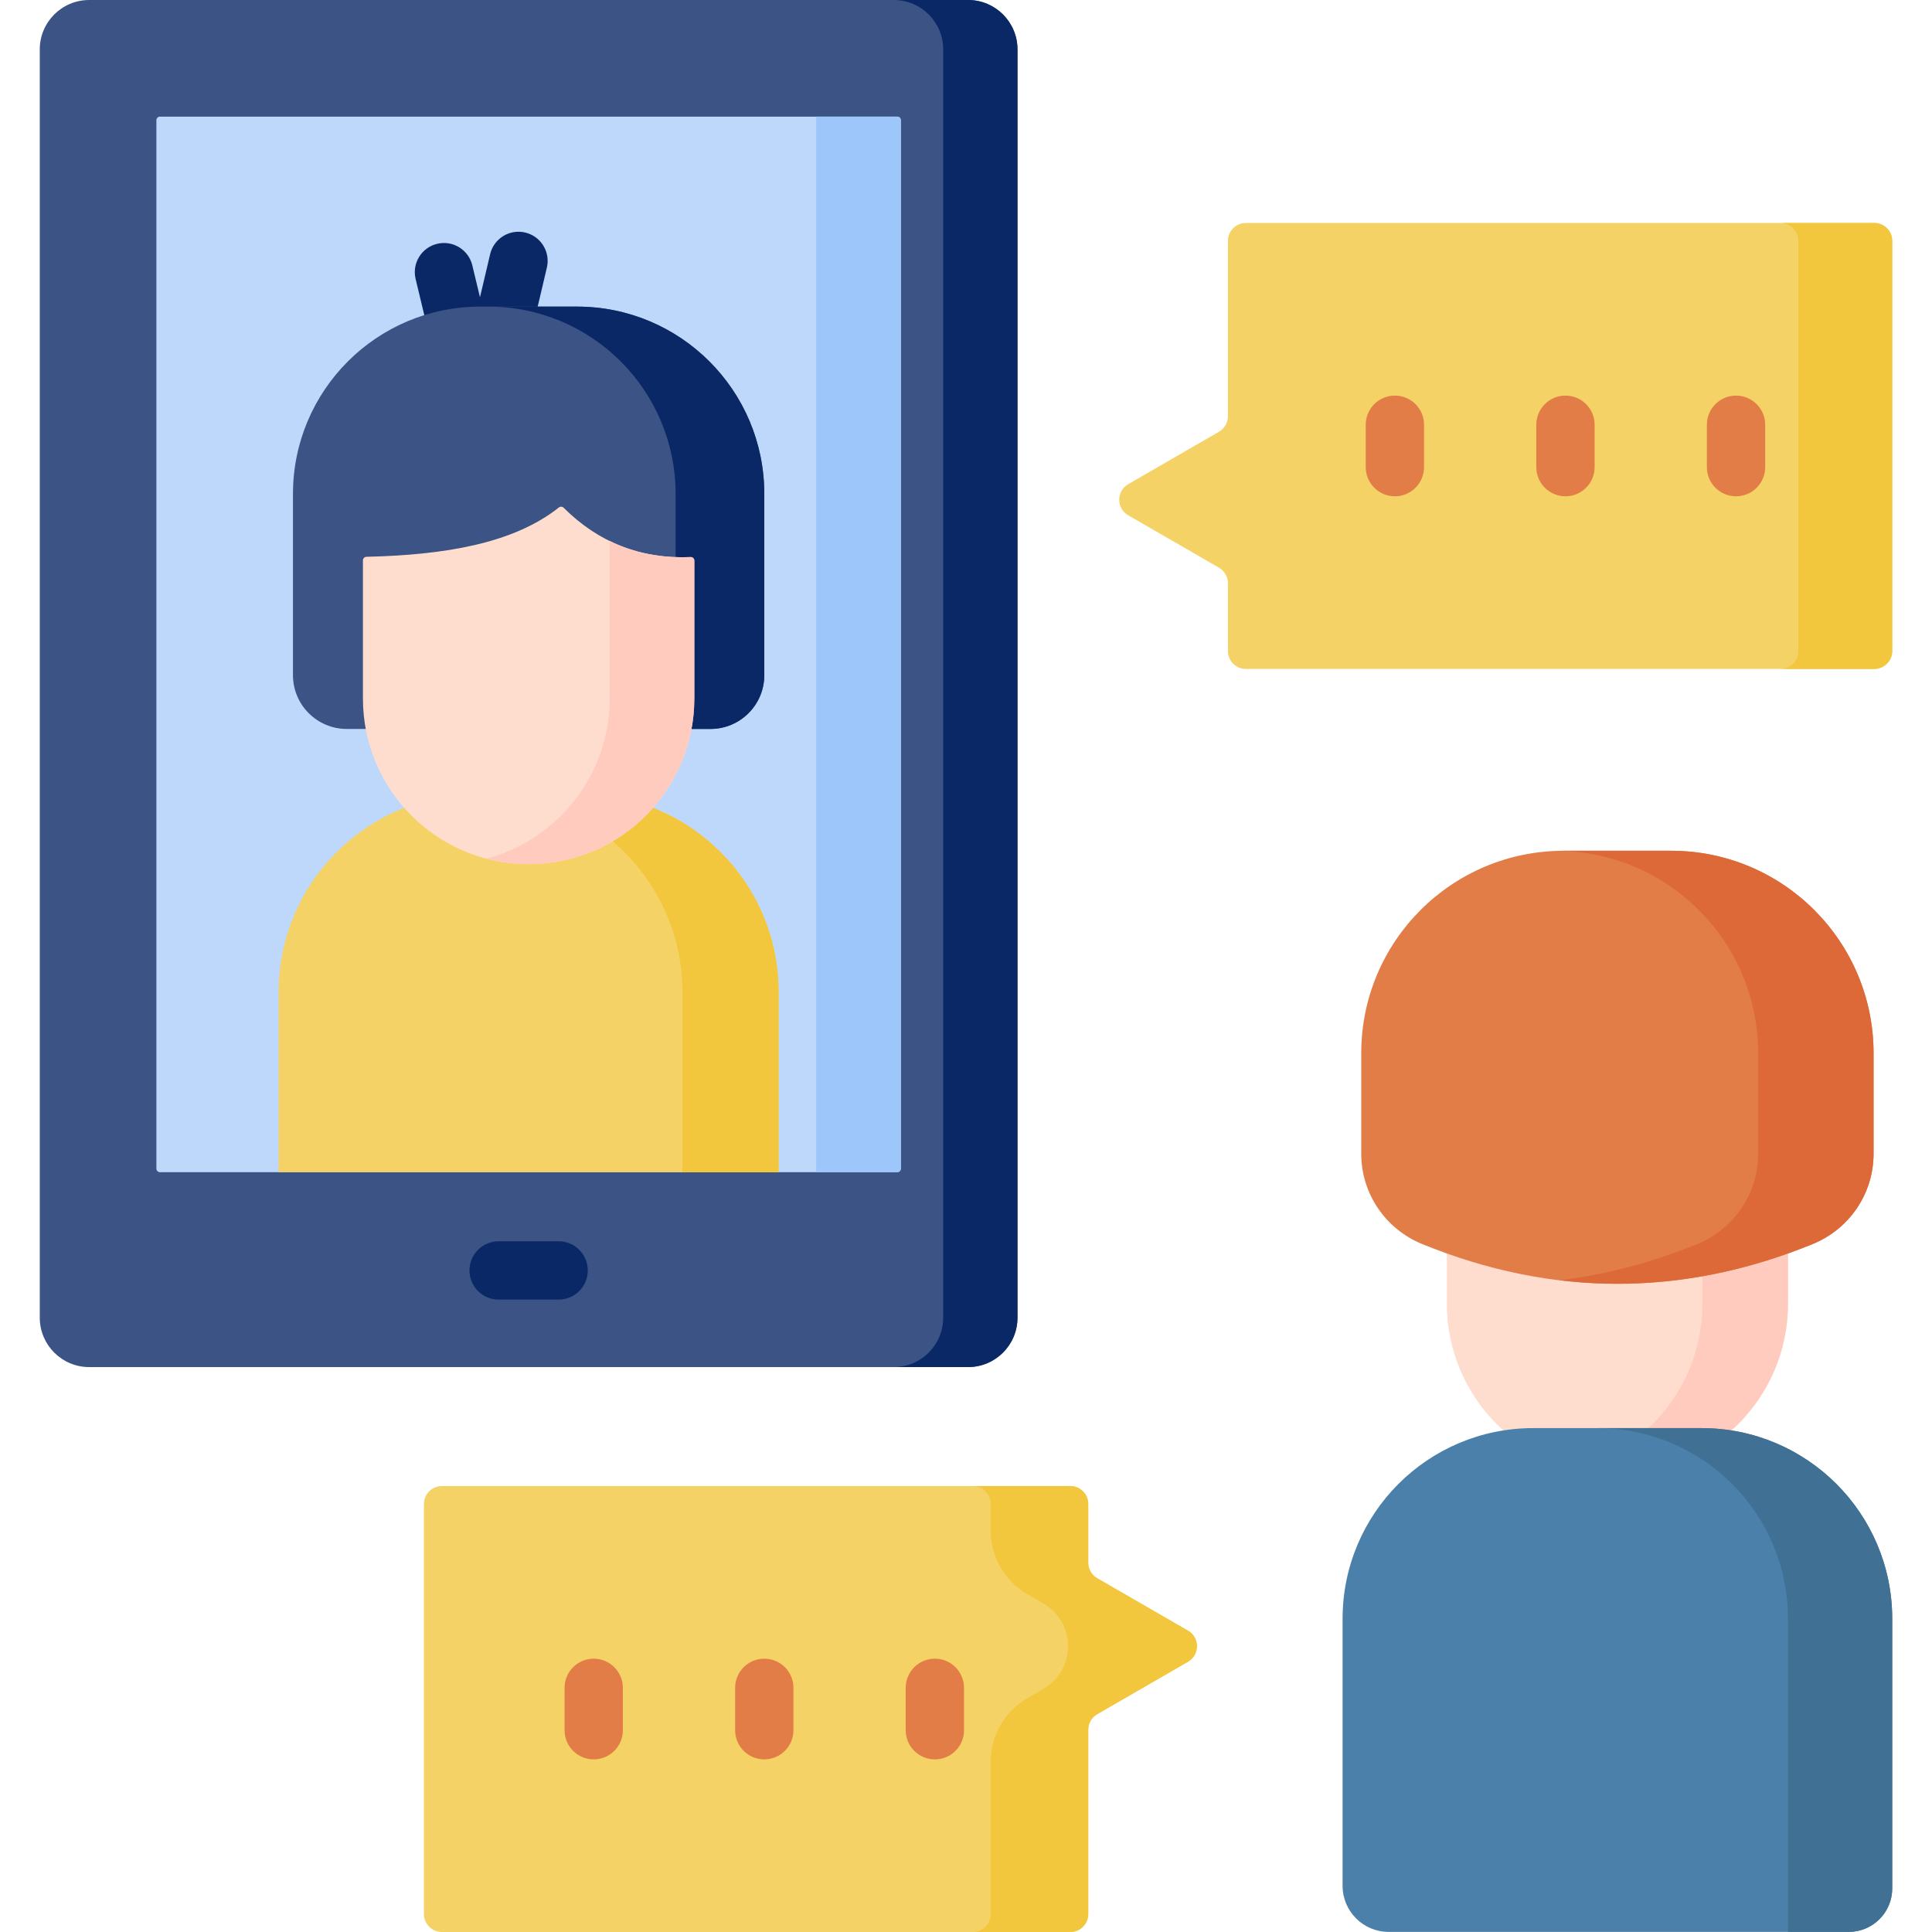
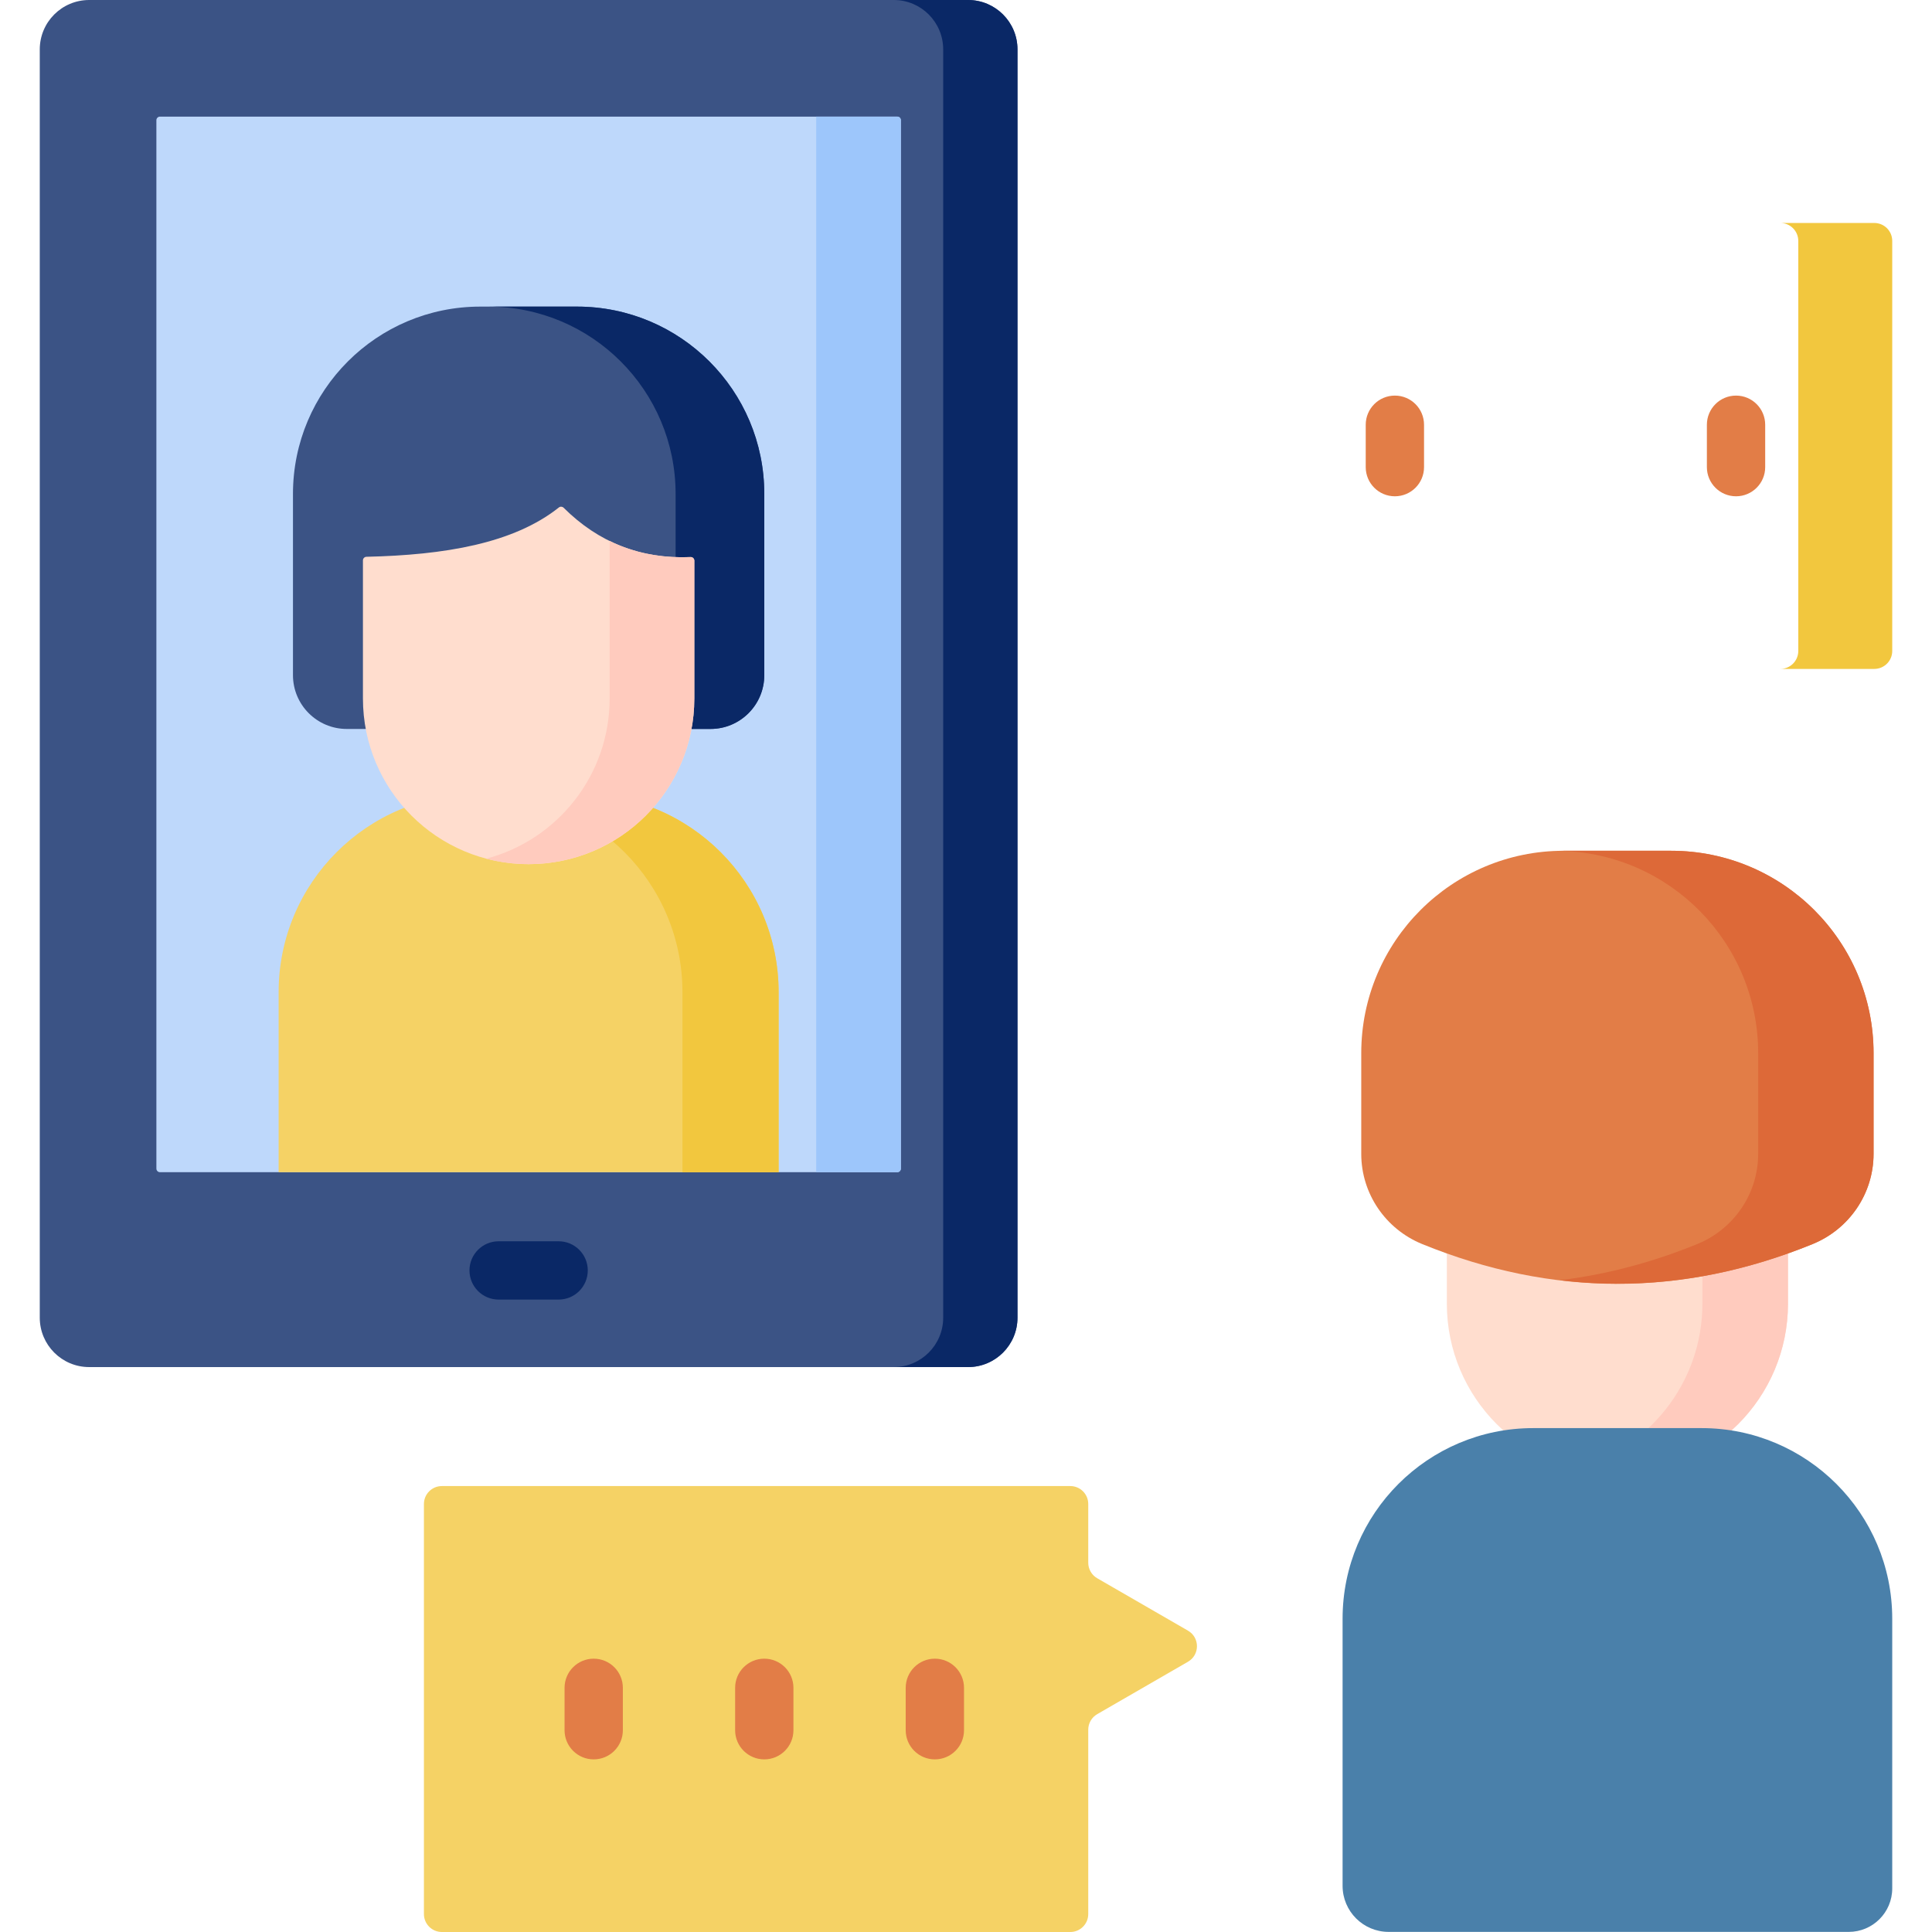
<svg xmlns="http://www.w3.org/2000/svg" class="" xml:space="preserve" style="enable-background:new 0 0 512 512" viewBox="0 0 512 512" y="0" x="0" height="512" width="512" version="1.1">
  <g>
    <g>
      <path class="" style="" data-original="#365e7d" fill="#3b5385" d="m269.643 349.197c0 7.231-5.862 13.093-13.093 13.093h-232.918c-7.231 0-13.093-5.862-13.093-13.093v-336.104c0-7.231 5.862-13.093 13.093-13.093h232.918c7.231 0 13.093 5.862 13.093 13.093z" />
      <path class="" style="" data-original="#2b4d66" fill="#0a2866" d="m269.643 13.093c0-7.231-5.862-13.093-13.093-13.093h-19.686c7.231 0 13.093 5.862 13.093 13.093v336.104c0 7.231-5.862 13.093-13.093 13.093h19.686c7.231 0 13.093-5.862 13.093-13.093z" />
      <path class="" style="" data-original="#bed8fb" fill="#bed8fb" d="m42.4 310.647c-.528 0-.956-.428-.956-.956v-277.83c0-.528.428-.956.956-.956h195.383c.528 0 .956.428.956.956v277.83c0 .528-.428.956-.956.956z" />
      <path class="" style="" data-original="#9dc6fb" fill="#9dc6fb" d="m216.302 30.906v279.741h21.481c.528 0 .956-.428.956-.956v-277.83c0-.528-.428-.956-.956-.956h-21.481z" />
      <g>
        <path class="" style="" data-original="#2b4d66" fill="#0a2866" d="m148.041 344.404h-15.899c-4.268 0-7.726-3.459-7.726-7.726s3.459-7.726 7.726-7.726h15.899c4.268 0 7.726 3.459 7.726 7.726s-3.459 7.726-7.726 7.726z" />
      </g>
      <g>
        <g>
-           <path class="" style="" data-original="#2b4d66" fill="#0a2866" d="m127.276 119.885c-3.571 0-6.678-2.448-7.512-5.921l-9.622-40.034c-.998-4.149 1.557-8.321 5.706-9.318 4.151-1.002 8.321 1.557 9.318 5.706l2.034 8.461 2.687-11.409c.978-4.154 5.147-6.731 9.292-5.748 4.153.978 6.727 5.138 5.748 9.292l-10.132 43.017c-.82 3.483-3.925 5.947-7.503 5.955-.004-.001-.01-.001-.016-.001z" />
-         </g>
+           </g>
      </g>
      <path class="" style="" data-original="#365e7d" fill="#3b5385" d="m202.543 178.92c0 7.876-6.385 14.26-14.26 14.26h-96.383c-7.876 0-14.26-6.385-14.26-14.26v-48.03c0-27.413 22.223-49.636 49.636-49.636h25.63c27.413 0 49.636 22.223 49.636 49.636v48.03z" />
      <path class="" style="" data-original="#2b4d66" fill="#0a2866" d="m202.543 130.89c0-27.414-22.223-49.636-49.636-49.636h-23.5c27.413 0 49.636 22.223 49.636 49.636v48.03c0 7.876-6.384 14.26-14.26 14.26h23.5c7.876 0 14.26-6.384 14.26-14.26z" />
      <path class="" style="" data-original="#ffe07d" fill="#f5d265" d="m206.341 310.647v-47.716c0-28.972-23.487-52.459-52.46-52.459h-27.581c-28.972 0-52.459 23.487-52.459 52.459v47.716z" />
      <path class="" style="" data-original="#ffd064" fill="#f2c73e" d="m206.341 262.932c0-28.972-23.487-52.459-52.46-52.459h-25.484c28.972 0 52.459 23.487 52.459 52.459v47.716h25.484v-47.716z" />
      <path class="" style="" data-original="#ffddce" fill="#ffddce" d="m140.091 229.006c-24.25 0-43.909-19.659-43.909-43.909v-36.589c0-.519.415-.943.934-.955 20.686-.471 38.94-3.5 50.982-13.065.379-.301.924-.272 1.268.07 9.227 9.181 20.4 13.63 33.637 13.066.26-.011.514.085.702.265s.295.429.295.69v36.518c0 24.251-19.659 43.909-43.909 43.909z" />
      <path style="" data-original="#ffcbbe" fill="#ffcbbe" d="m184 148.58c0-.261-.106-.51-.295-.69s-.442-.276-.702-.265c-7.869.334-15.004-1.117-21.44-4.267v41.74c0 20.372-13.876 37.499-32.691 42.457 3.582.944 7.34 1.452 11.218 1.452 24.25 0 43.909-19.658 43.909-43.909z" />
      <path class="" style="" data-original="#ffddce" fill="#ffddce" d="m428.63 390.679c-24.966 0-45.205-20.239-45.205-45.205v-45.205h90.41v45.205c0 24.966-20.239 45.205-45.205 45.205z" />
      <path style="" data-original="#ffcbbe" fill="#ffcbbe" d="m451.156 300.269v45.205c0 21.05-14.388 38.738-33.866 43.77 3.624.936 7.423 1.435 11.339 1.435 24.966 0 45.205-20.239 45.205-45.205v-45.205z" />
      <path class="" style="" data-original="#4a80aa" fill="#4a80aa" d="m489.939 511.972h-121.932c-6.742 0-12.208-5.466-12.208-12.208v-70.781c0-27.902 22.619-50.521 50.521-50.521h44.62c27.902 0 50.521 22.619 50.521 50.521v71.467c0 6.363-5.159 11.522-11.522 11.522z" />
-       <path class="" style="" data-original="#407093" fill="#407093" d="m450.94 378.462h-27.626c27.902 0 50.521 22.619 50.521 50.521v82.989h16.104c6.363 0 11.522-5.159 11.522-11.522v-71.467c0-27.902-22.619-50.521-50.521-50.521z" />
      <path class="" style="" data-original="#e27d47" fill="#e27d47" d="m480.357 329.693c-34.485 14.051-68.969 14.051-103.454 0-9.738-3.968-16.157-13.384-16.157-23.899v-26.693c0-29.623 24.014-53.637 53.637-53.637h28.493c29.623 0 53.637 24.014 53.637 53.637v26.693c.001 10.516-6.418 19.931-16.156 23.899z" />
      <path class="" style="" data-original="#dd6938" fill="#dd6938" d="m496.514 279.101c0-29.623-24.014-53.637-53.637-53.637h-28.493c-.35 0-.695.02-1.043.026 29.14.558 52.594 24.337 52.594 53.611v26.693c0 10.516-6.419 19.931-16.157 23.899-12.146 4.949-24.292 8.117-36.438 9.579 22.339 2.69 44.677-.477 67.016-9.579 9.738-3.968 16.157-13.384 16.157-23.899v-26.693z" />
      <path class="" style="" data-original="#ffe07d" fill="#f5d265" d="m314.826 432.139-24.05-13.885c-1.472-.85-2.379-2.421-2.379-4.121v-15.554c0-2.628-2.13-4.758-4.758-4.758h-166.536c-2.628 0-4.758 2.13-4.758 4.758v108.663c0 2.628 2.13 4.758 4.758 4.758h166.535c2.628 0 4.758-2.13 4.758-4.758v-48.855c0-1.7.907-3.271 2.379-4.121l24.05-13.886c3.173-1.831 3.173-6.41.001-8.241z" />
-       <path class="" style="" data-original="#ffd064" fill="#f2c73e" d="m314.826 432.139-24.05-13.885c-1.472-.85-2.379-2.421-2.379-4.121v-15.554c0-2.628-2.13-4.758-4.758-4.758h-25.851c2.628 0 4.758 2.13 4.758 4.758v7.085c0 6.941 3.703 13.354 9.714 16.825l4.249 2.453c8.713 5.031 8.713 17.607 0 22.637l-4.249 2.453c-6.011 3.47-9.714 9.884-9.714 16.824v40.386c0 2.628-2.13 4.758-4.758 4.758h25.851c2.628 0 4.758-2.13 4.758-4.758v-48.855c0-1.7.907-3.271 2.379-4.121l24.05-13.886c3.172-1.831 3.172-6.41 0-8.241z" />
-       <path class="" style="" data-original="#ffe07d" fill="#f5d265" d="m298.98 128.314 24.05-13.885c1.472-.85 2.379-2.421 2.379-4.121v-46.46c0-2.628 2.13-4.758 4.758-4.758h166.535c2.628 0 4.758 2.13 4.758 4.758v108.663c0 2.628-2.13 4.758-4.758 4.758h-166.534c-2.628 0-4.758-2.13-4.758-4.758v-17.95c0-1.7-.907-3.271-2.379-4.121l-24.05-13.886c-3.173-1.83-3.173-6.409-.001-8.24z" />
      <path class="" style="" data-original="#ffd064" fill="#f2c73e" d="m496.703 59.09h-24.898c2.628 0 4.759 2.131 4.759 4.759v108.663c0 2.628-2.131 4.758-4.759 4.758h24.898c2.628 0 4.758-2.131 4.758-4.758v-108.664c0-2.628-2.13-4.758-4.758-4.758z" />
      <g>
        <g>
          <path class="" style="" data-original="#e27d47" fill="#e27d47" d="m369.658 131.522c-4.268 0-7.726-3.459-7.726-7.726v-11.232c0-4.268 3.459-7.726 7.726-7.726s7.726 3.459 7.726 7.726v11.232c0 4.268-3.459 7.726-7.726 7.726z" />
        </g>
        <g>
-           <path class="" style="" data-original="#e27d47" fill="#e27d47" d="m414.863 131.522c-4.268 0-7.726-3.459-7.726-7.726v-11.232c0-4.268 3.459-7.726 7.726-7.726s7.726 3.459 7.726 7.726v11.232c0 4.268-3.459 7.726-7.726 7.726z" />
-         </g>
+           </g>
        <g>
          <path class="" style="" data-original="#e27d47" fill="#e27d47" d="m460.068 131.522c-4.268 0-7.726-3.459-7.726-7.726v-11.232c0-4.268 3.459-7.726 7.726-7.726s7.726 3.459 7.726 7.726v11.232c0 4.268-3.458 7.726-7.726 7.726z" />
        </g>
      </g>
      <g>
        <g>
          <path class="" style="" data-original="#e27d47" fill="#e27d47" d="m157.338 466.253c-4.268 0-7.726-3.459-7.726-7.726v-11.232c0-4.268 3.459-7.726 7.726-7.726s7.726 3.459 7.726 7.726v11.232c0 4.267-3.459 7.726-7.726 7.726z" />
        </g>
        <g>
          <path class="" style="" data-original="#e27d47" fill="#e27d47" d="m202.543 466.253c-4.268 0-7.726-3.459-7.726-7.726v-11.232c0-4.268 3.459-7.726 7.726-7.726 4.268 0 7.726 3.459 7.726 7.726v11.232c0 4.267-3.458 7.726-7.726 7.726z" />
        </g>
        <g>
          <path class="" style="" data-original="#e27d47" fill="#e27d47" d="m247.748 466.253c-4.268 0-7.726-3.459-7.726-7.726v-11.232c0-4.268 3.459-7.726 7.726-7.726 4.268 0 7.726 3.459 7.726 7.726v11.232c0 4.267-3.458 7.726-7.726 7.726z" />
        </g>
      </g>
    </g>
  </g>
</svg>